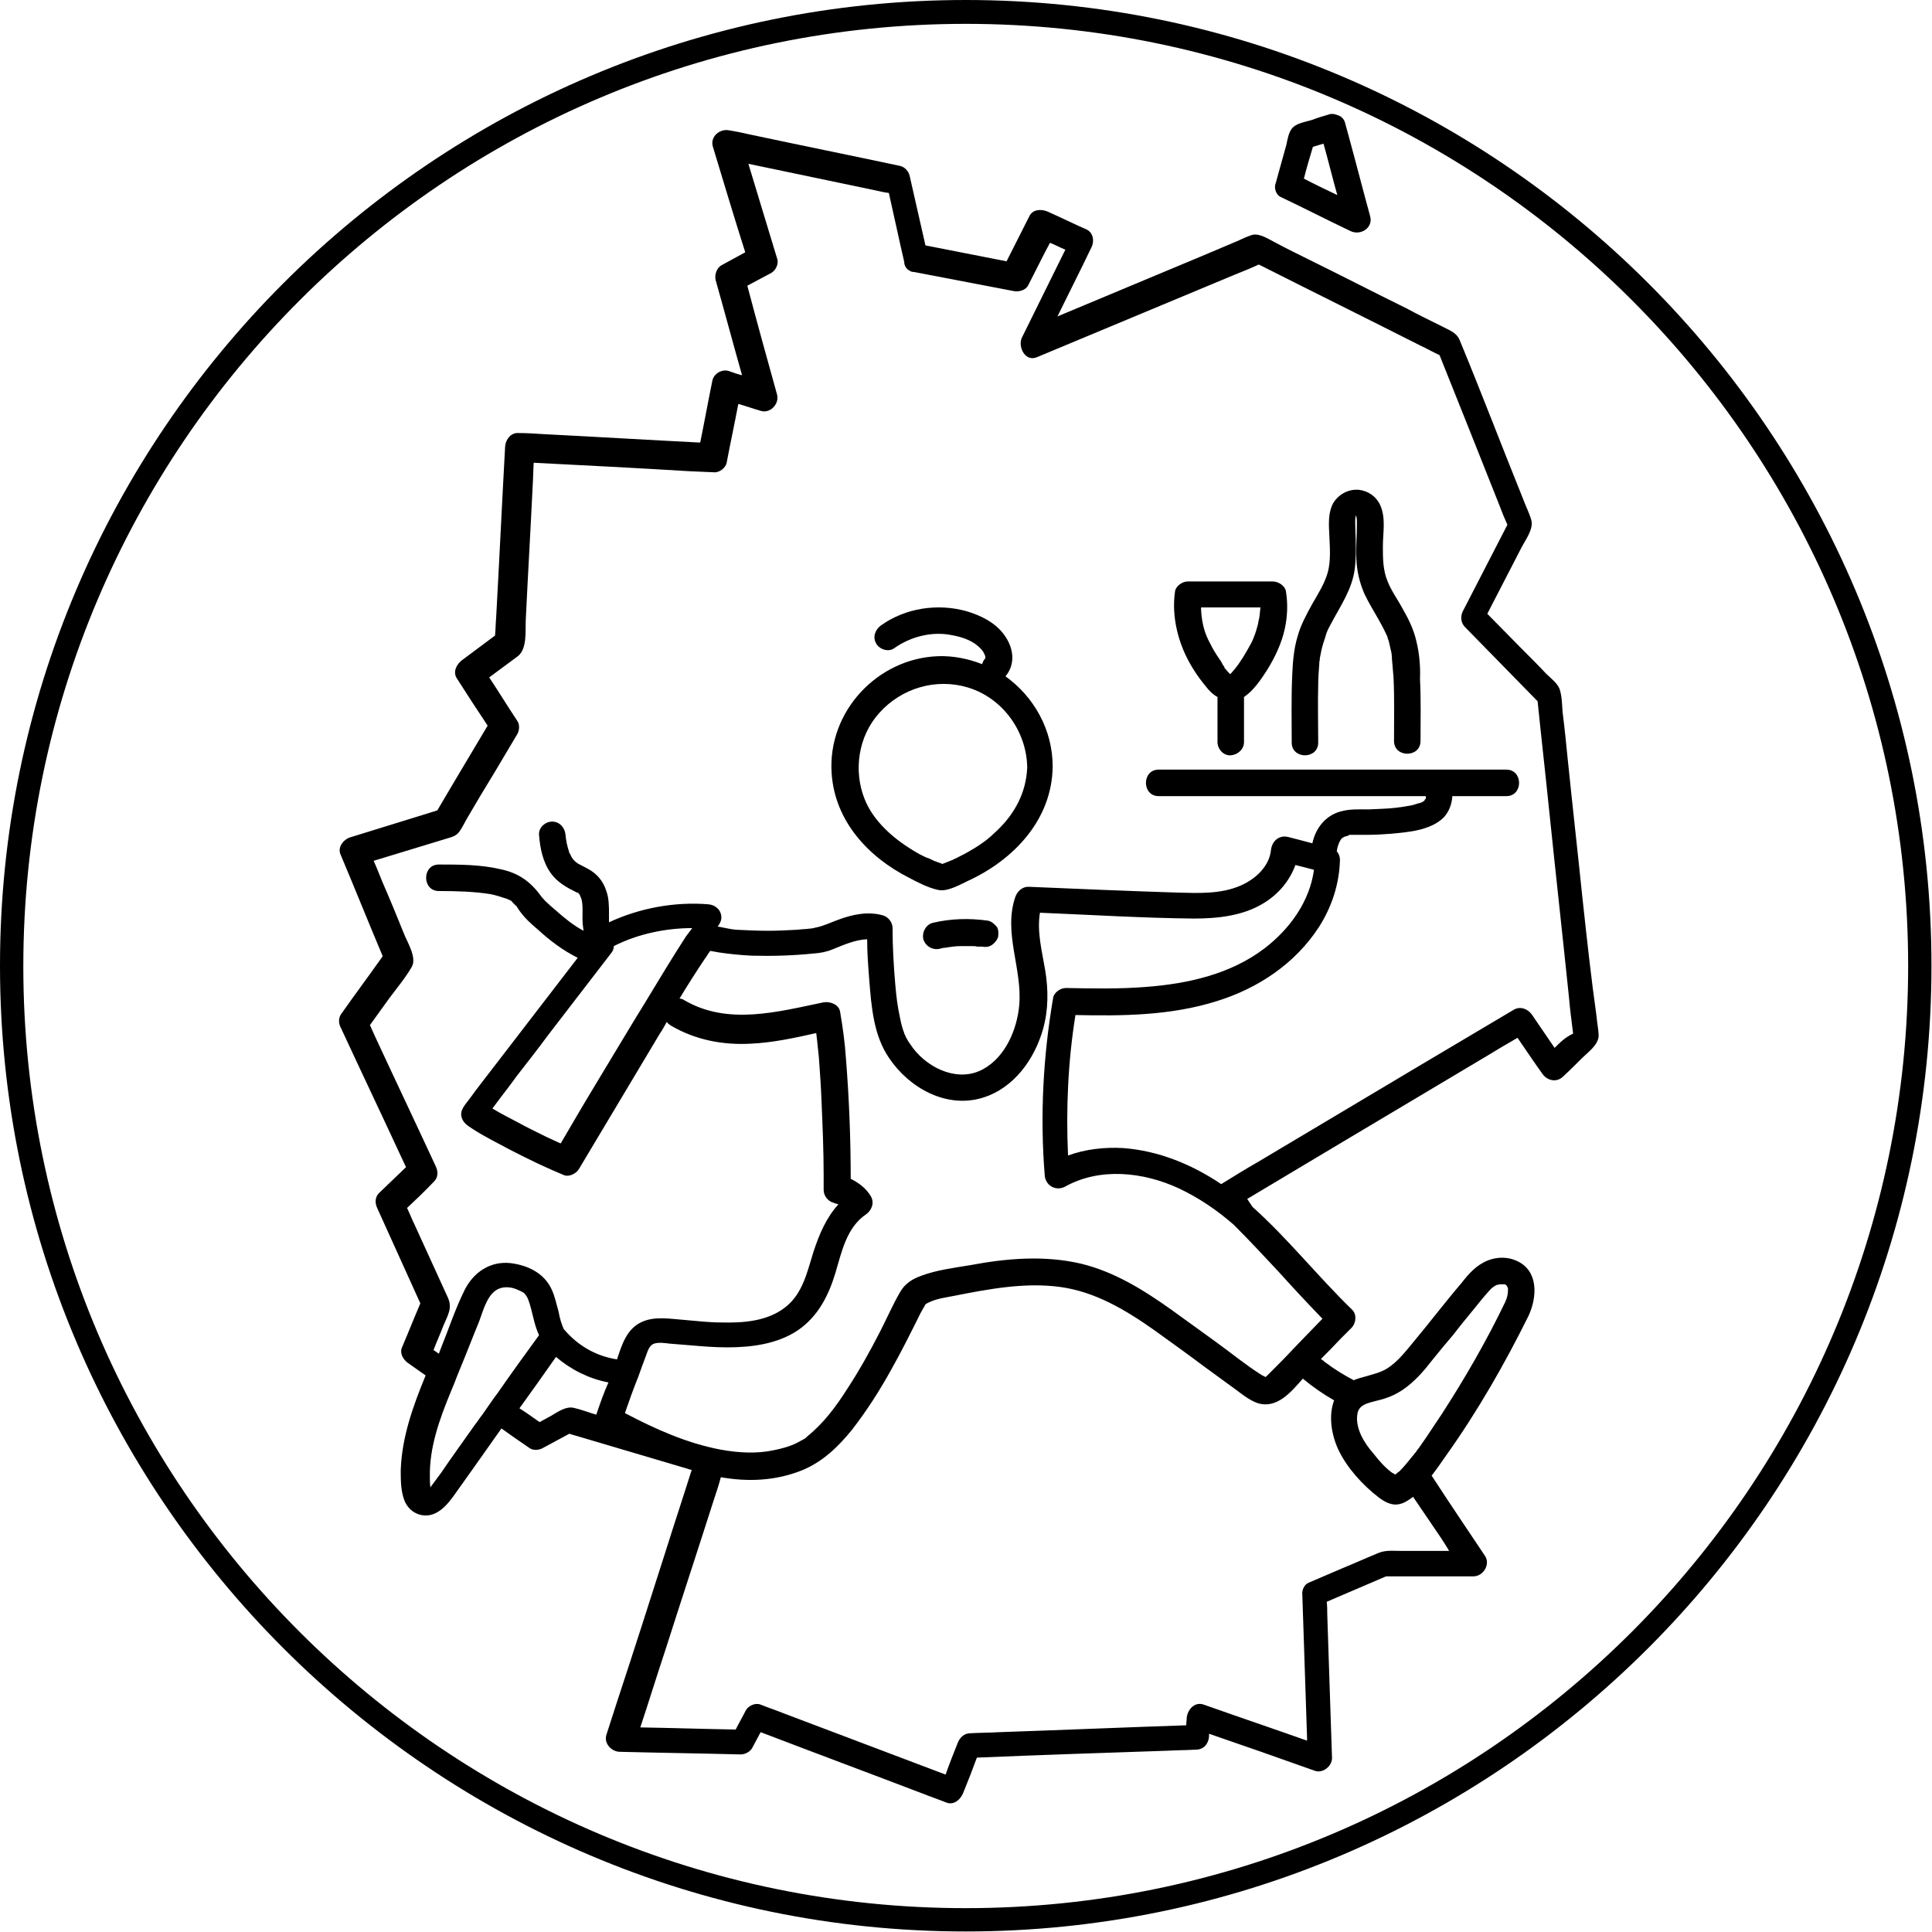
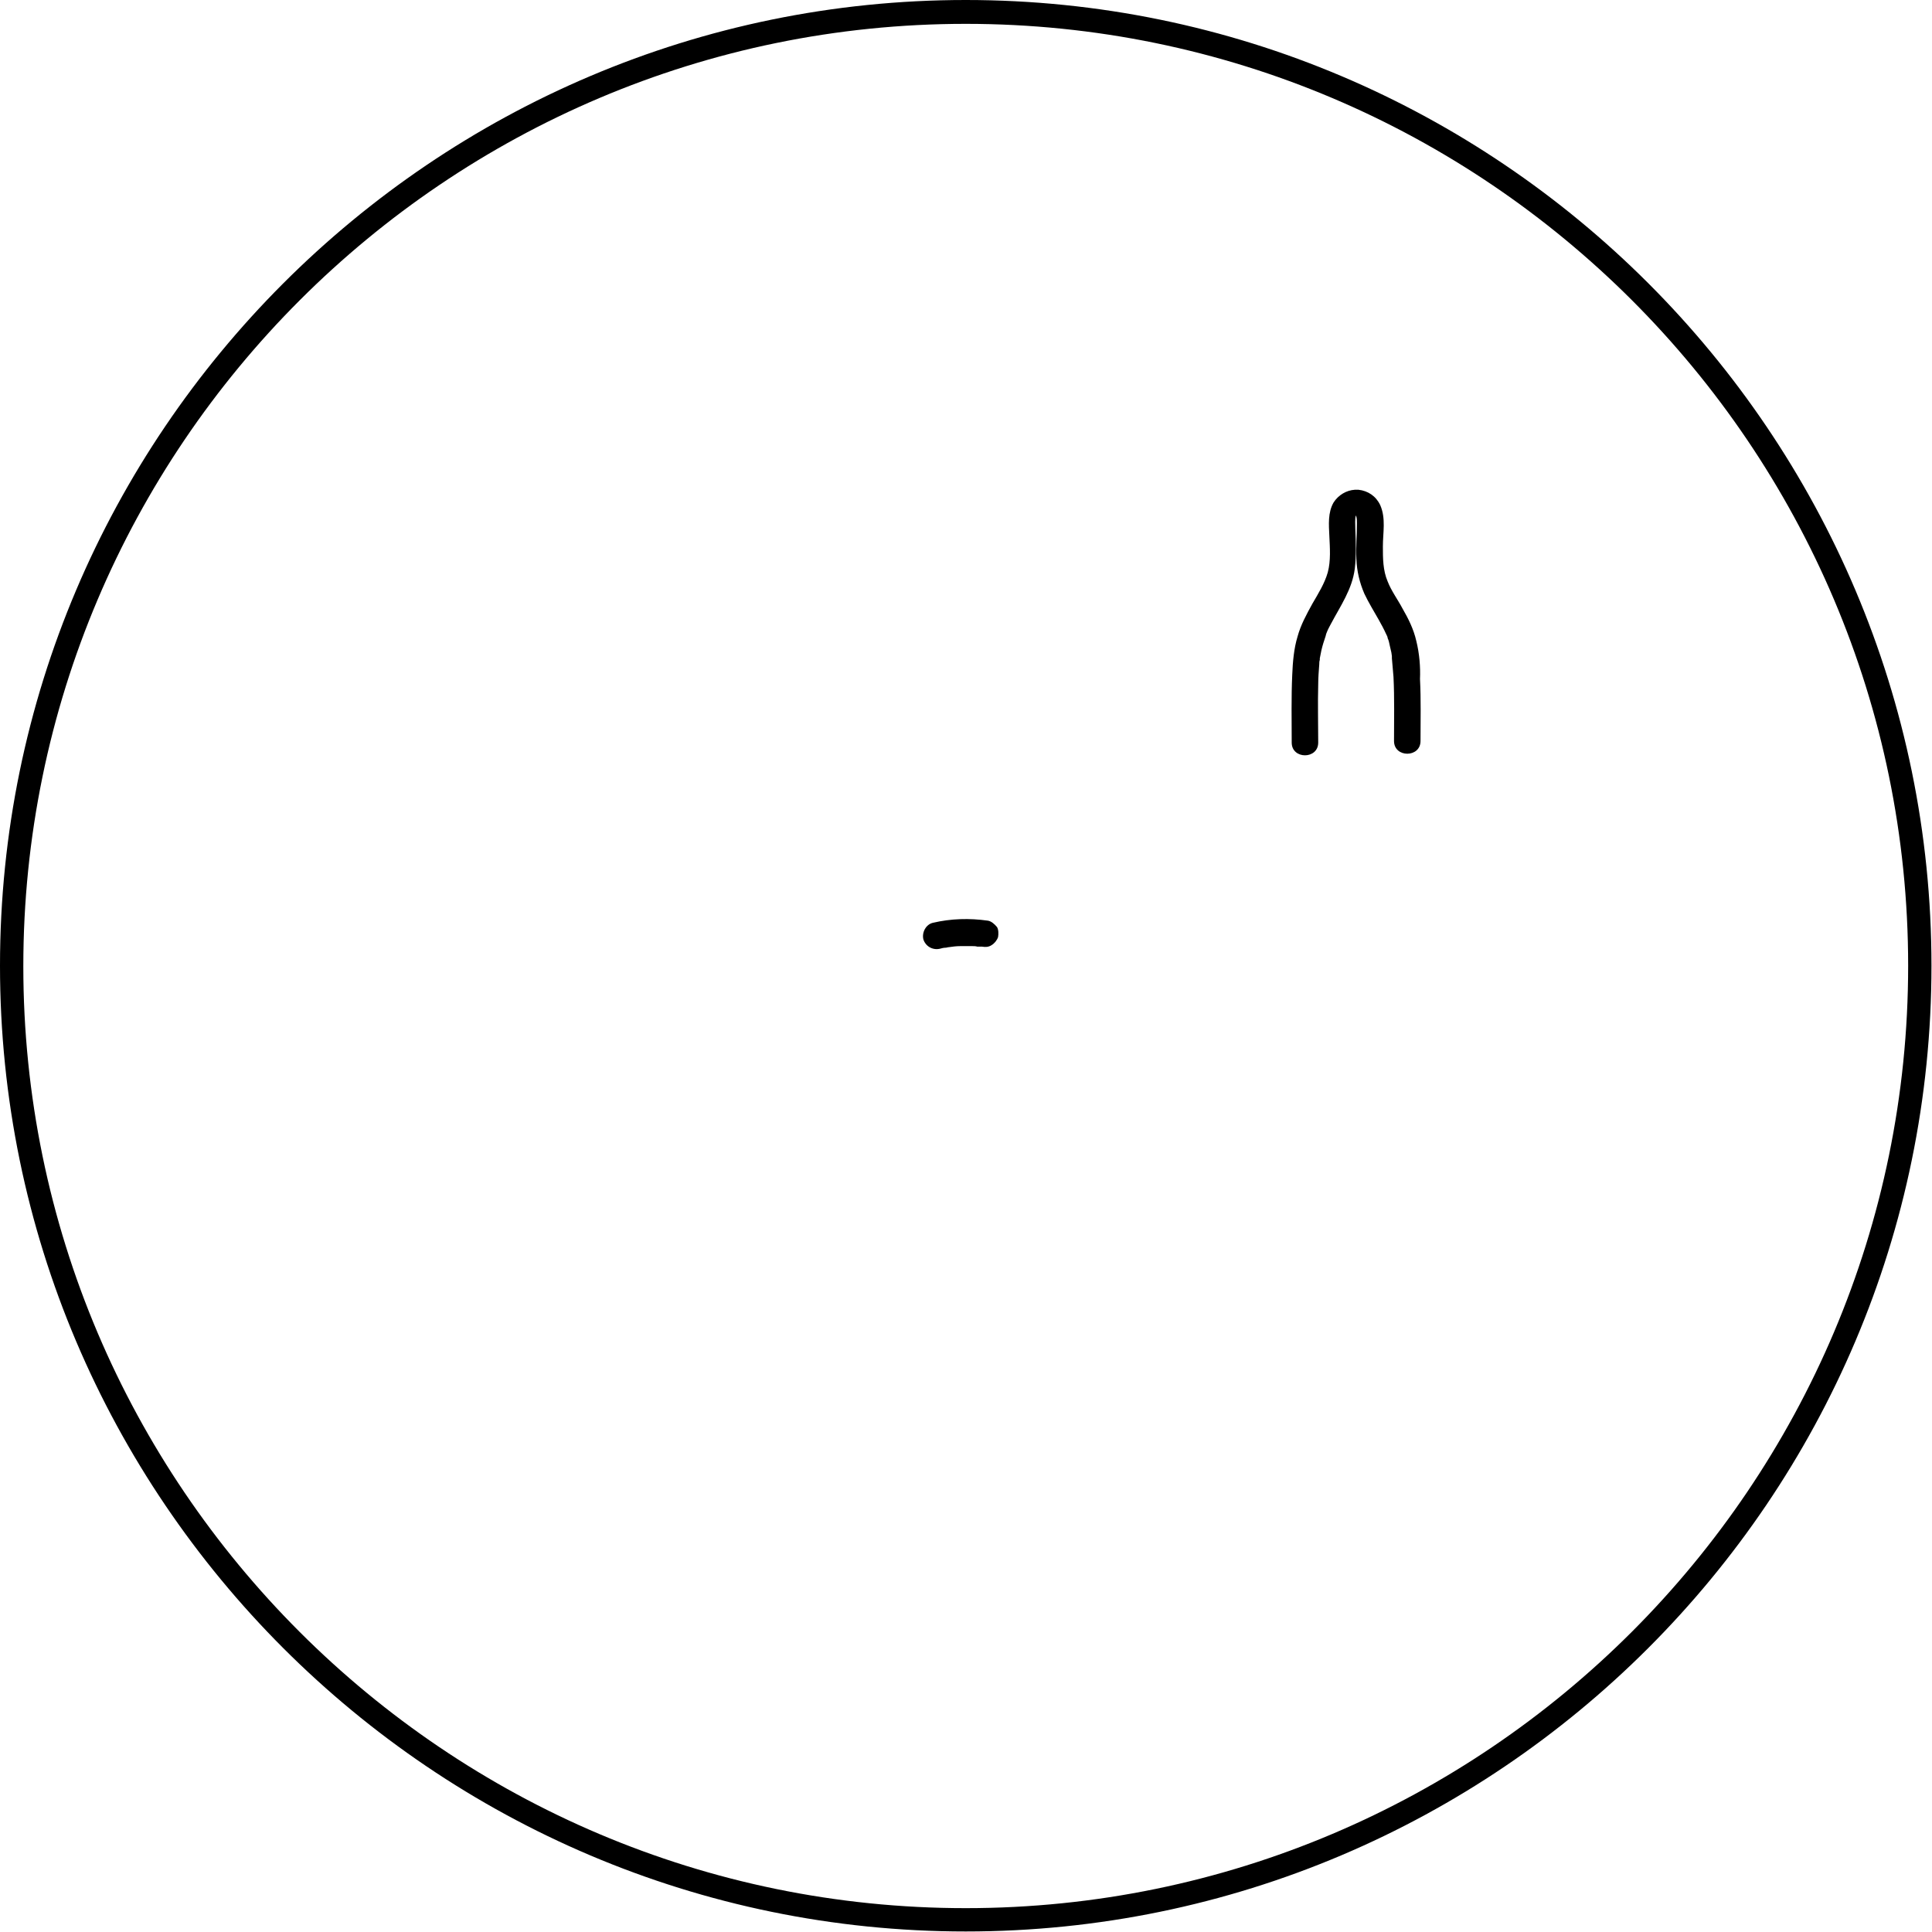
<svg xmlns="http://www.w3.org/2000/svg" enable-background="new 0 0 364.5 364.5" viewBox="0 0 364.5 364.5">
-   <path d="m298.6 169.9c-.9-8.8-1.9-17.6-2.8-26.4-.3-3-.6-6.1-1-9.2-.1-1.3-.1-2.8-.5-4.1-.3-1.2-1.8-2.3-2.6-3.1-1.6-1.7-3.2-3.3-4.9-5-2.1-2.1-4.1-4.2-6.2-6.3 2.1-4.1 4.3-8.3 6.4-12.4.7-1.4 2.4-3.6 1.9-5.3-.4-1.4-1.1-2.7-1.6-4.1-4-9.9-7.8-19.9-11.9-29.8-.6-1.5-2-1.9-3.3-2.6-2.2-1.1-4.5-2.2-6.7-3.4-6.1-3-12.1-6.1-18.2-9.1-2.2-1.1-4.5-2.2-6.7-3.4-1.2-.6-2.8-1.7-4.2-1.4-1 .3-2 .8-2.9 1.2-2.4 1-4.7 2-7.1 3-8.9 3.7-17.9 7.5-26.8 11.2 2.1-4.3 4.3-8.6 6.4-13 .6-1.1.4-2.8-.9-3.4-2.5-1.1-4.9-2.3-7.4-3.4-1.2-.5-2.8-.4-3.4.9-1.4 2.8-2.9 5.7-4.3 8.5-5.1-1-10.2-2-15.3-3-1-4.4-2-8.8-3-13.2-.2-.8-.9-1.6-1.8-1.8-9.4-2-18.8-3.9-28.2-5.9-1.3-.3-2.7-.6-4-.8-1.8-.4-3.7 1.2-3.1 3.1 2 6.6 4 13.3 6.1 19.9-1.5.8-2.9 1.6-4.4 2.4-1 .5-1.4 1.8-1.2 2.8 1.7 6 3.3 12 5 18-.8-.2-1.7-.5-2.5-.8-1.2-.4-2.8.4-3.1 1.8-.8 3.9-1.5 7.8-2.3 11.7-9.9-.5-19.8-1.1-29.7-1.6-1.5-.1-3-.2-4.6-.2-1.4-.1-2.4 1.2-2.5 2.5-.6 10.8-1.1 21.6-1.7 32.4-.1 1.1-.1 2.2-.2 3.3-2.1 1.6-4.2 3.1-6.3 4.7-1 .8-1.7 2.2-.9 3.4 1.9 3 3.8 5.9 5.8 8.9-3.2 5.4-6.4 10.7-9.5 16-5.5 1.7-11 3.4-16.5 5.1-1.2.4-2.3 1.8-1.8 3.1 2.7 6.4 5.3 12.9 8 19.3-2.6 3.7-5.3 7.3-7.9 11-.5.8-.4 1.8 0 2.5 3.8 8.2 7.7 16.4 11.5 24.6.3.6.5 1.1.8 1.7-1.7 1.6-3.3 3.2-5 4.8-.9.8-.9 2-.4 3 2.7 6 5.4 11.9 8.1 17.9-1.2 2.8-2.3 5.6-3.5 8.4-.4 1.1.3 2.2 1.1 2.8 1.1.8 2.3 1.6 3.4 2.4-2.4 5.8-4.5 11.7-4.7 17.9 0 1.8 0 3.9.7 5.7.8 2 2.8 3.2 5 2.7 1.9-.5 3.2-2.1 4.3-3.6 1.2-1.7 2.5-3.5 3.7-5.2 1.8-2.5 3.5-5 5.3-7.5l2.4 1.7c1 .7 1.9 1.3 2.9 2 .7.5 1.8.4 2.5 0 1.7-.9 3.3-1.8 5-2.7 7.4 2.2 14.9 4.4 22.3 6.6.3.1.5.2.8.2-1.6 5.1-3.3 10.2-4.9 15.3-3 9.4-6 18.8-9.1 28.2-.7 2.2-1.4 4.3-2.1 6.5-.5 1.6.9 3.1 2.4 3.2 7.6.2 15.2.3 22.9.5.9 0 1.8-.5 2.2-1.2.5-1 1.1-2 1.6-3 10.2 3.9 20.4 7.7 30.6 11.6 1.5.6 3 1.1 4.5 1.7 1.4.5 2.6-.6 3.1-1.8.9-2.2 1.8-4.5 2.6-6.7 12-.5 23.9-.9 35.9-1.3 1.8-.1 3.6-.1 5.4-.2 1.5 0 2.4-1.1 2.5-2.5 0-.2 0-.3 0-.5 6.7 2.3 13.3 4.6 20 7 1.5.5 3.2-.9 3.2-2.4-.3-9.1-.6-18.2-.9-27.2 0-.8 0-1.5-.1-2.3 3.7-1.6 7.5-3.2 11.2-4.8h16.5c1.8 0 3.2-2.2 2.2-3.8-3.4-5.1-6.8-10.1-10.1-15.2 1-1.3 1.9-2.6 2.8-3.9 5.9-8.3 11-17.2 15.5-26.3 1.6-3.5 1.9-8.4-2.2-10.3-1.7-.8-3.7-.8-5.5-.1-2.2.9-3.6 2.5-5 4.3-3 3.5-5.8 7.2-8.8 10.8-1.6 1.9-3.2 4.1-5.4 5.4-1.2.7-2.6 1-3.9 1.4-.8.2-1.5.4-2.2.7-1.9-1-3.7-2.1-5.4-3.4-.2-.1-.3-.3-.5-.4l-.3-.2.1-.1c1.2-1.2 2.4-2.4 3.6-3.7.7-.7 1.4-1.4 2.1-2.1.9-1 1-2.6 0-3.5-6.4-6.2-12-13.3-18.7-19.3-.3-.5-.7-1-1-1.5 5.5-3.3 10.9-6.5 16.4-9.8 9.9-5.9 19.8-11.8 29.7-17.7 1.6-1 3.2-1.9 4.9-2.9 1.6 2.3 3.1 4.6 4.7 6.8.9 1.3 2.7 1.7 3.9.5 1.2-1.1 2.4-2.3 3.5-3.4s3.1-2.5 3.2-4.2c0-1.2-.3-2.5-.4-3.8-1-7.1-1.8-14.4-2.6-21.8zm-204.7 92.9c-1 1.3-1.9 2.7-2.9 4.1-.5.6-.9 1.3-1.4 1.9-2.1 3-4.3 6-6.4 9.1-.7.9-1.3 1.8-2 2.7-.1-.7-.1-1.3-.1-2-.1-5.5 1.8-10.8 3.9-15.9.5-1.2 1-2.4 1.4-3.5.2-.4.3-.8.5-1.2 1.2-2.9 2.3-5.8 3.5-8.7.8-2.1 1.6-5.6 4.1-6.3 1.1-.3 2.3-.1 3.3.4.3.1.7.3 1 .5l.3.3c.3.4.5.8.6 1.1.8 2.2 1 4.5 2 6.6-2.7 3.7-5.3 7.3-7.8 10.9zm18.6 4.1c-1.4-.4-2.9-1-4.3-1.3-1.5-.3-3 .8-4.2 1.5-.7.4-1.5.8-2.2 1.2-1.3-.9-2.5-1.8-3.8-2.6 2.3-3.2 4.6-6.4 6.9-9.7 2.8 2.4 6.2 4.1 9.8 4.8h.1c-.9 2-1.6 4-2.3 6.1zm143.6-.2c.3-1.7 2-2 3.5-2.4.3-.1.5-.1.8-.2 1.9-.5 3.6-1.3 5.2-2.6 1.8-1.4 3.3-3.2 4.7-5 1.3-1.6 2.6-3.2 3.9-4.7 1.3-1.7 2.7-3.4 4.1-5.1.8-1 1.6-2 2.5-3 .3-.3.5-.6.8-.8l.6-.4c.2-.1.8-.2.8-.2h.5.2.1.1c.1 0 .2.1.3.2l.1.1c.1.2 0 0-.1-.1l.2.3c0 .1.1.2.1.3v.1.1c0 .8-.1 1.4-.5 2.3-3.5 7.3-7.6 14.4-12 21.2-1 1.5-2 3-3 4.5-.5.7-.9 1.3-1.4 2-.2.2-.3.4-.5.7l-.2.2c-.3.4-.2.3-.4.5-.8 1-1.5 1.9-2.4 2.8-.1.1-.2.2-.4.3-.2.2-.3.3-.5.4-.2-.2-.5-.3-.5-.3-1.4-1-2.6-2.4-3.6-3.7-1.6-1.8-3.5-4.7-3-7.5zm7.7 12.2h-.1zm-12.1-14.7c-1.1 2.9-.5 6.5.8 9.3 1.6 3.4 4.6 6.7 7.6 9 1.2.9 2.6 1.7 4.2 1.2.8-.2 1.6-.8 2.3-1.3 1.2 1.8 2.4 3.5 3.6 5.3 1.1 1.6 2.2 3.2 3.2 4.9-3 0-6.1 0-9.1 0-1.6 0-3-.2-4.5.5-2.2.9-4.4 1.9-6.6 2.8-2.1.9-4.2 1.8-6.3 2.7-.8.3-1.3 1.4-1.2 2.2.3 9.1.6 18.2.9 27.2v.4c-6.5-2.3-13-4.5-19.5-6.8-1.7-.6-3 .9-3.2 2.4 0 .5-.1 1-.1 1.5-11.8.4-23.6.9-35.3 1.3-1.8.1-3.6.1-5.4.2-1.2 0-2 .8-2.4 1.8-.8 2-1.6 4-2.3 6-10.1-3.8-20.3-7.7-30.4-11.5-1.5-.6-3-1.1-4.5-1.7-1-.4-2.3.2-2.8 1.1-.6 1.2-1.3 2.4-1.9 3.6-6-.1-12-.3-18-.4 1.6-4.8 3.1-9.7 4.7-14.5 3-9.4 6.1-18.8 9.1-28.2.5-1.5 1-3 1.4-4.5 5.1.9 10.3.7 15.3-1.3 3.9-1.6 6.8-4.4 9.4-7.6 2.8-3.6 5.3-7.5 7.5-11.5 1.8-3.2 3.4-6.4 5-9.6.4-.9.9-1.7 1.4-2.6.2-.2.7-.4.7-.4 1.4-.7 3.1-.9 4.6-1.2 6.6-1.3 13.4-2.6 20.1-1.7 6.6.9 12.3 4.3 17.7 8.1 3.2 2.3 6.4 4.6 9.6 7 1.6 1.2 3.2 2.3 4.8 3.5 1.6 1.1 3.2 2.6 5.1 3.3 3.7 1.2 6.4-2.1 8.6-4.6 1.8 1.5 3.8 2.9 5.9 4.1zm-10.5-24.3c2.7 3 5.5 6 8.3 8.9-1.1 1.1-2.1 2.2-3.2 3.3-.9.9-1.7 1.8-2.5 2.6-1.2 1.3-2.5 2.6-3.7 3.8-.4.4-.8.8-1.2 1.2l-.2.1c0-.1-.6-.3-.7-.4-3-1.9-5.8-4.2-8.7-6.3-2.8-2-5.5-4-8.3-6-5.2-3.7-10.8-7.2-17.1-8.7-6.9-1.6-14-1-20.9.3-3 .5-6.3.9-9.2 2-1.7.6-3.1 1.5-4 3.1-1.4 2.4-2.5 5-3.8 7.5-1.9 3.7-3.9 7.3-6.2 10.8-2.1 3.3-4.4 6.4-7.5 8.9l-.2.2c-.2.2-.4.3-.6.4-.4.2-.7.4-1.1.6-1.4.7-2.9 1.1-4.4 1.4-3.2.7-6.7.5-10-.1-6.4-1.2-12.4-3.9-18.1-6.9.8-2.3 1.6-4.6 2.5-6.8.5-1.4 1-2.8 1.5-4.1.3-.8.6-1.9 1.5-2.2s2.1-.1 3 0c1.2.1 2.4.2 3.7.3 2.3.2 4.7.4 7.1.4 4.5 0 9.4-.6 13.3-3.2 3.8-2.6 5.8-6.5 7.1-10.8 1.2-4 2.1-8.6 5.8-11.1 1.1-.8 1.6-2.2.9-3.4-.9-1.5-2.2-2.5-3.8-3.3 0-7.6-.3-15.2-.9-22.7-.2-3-.6-5.9-1.1-8.8-.2-1.4-1.9-2-3.1-1.8-8.7 1.8-18.1 4.4-26.3-.4-.3-.2-.6-.3-.9-.3 1.5-2.5 3.1-5 4.7-7.4.4-.5.7-1.1 1.1-1.6.6.1 1.1.2 1.7.3 2 .3 4.1.5 6.1.6 3.9.1 7.7 0 11.6-.4 1.4-.1 2.5-.3 3.7-.8 2-.8 4.2-1.8 6.5-1.9 0 2.6.2 5.1.4 7.7.4 5 .8 10.5 3.8 14.8 3.8 5.6 10.8 9.5 17.6 7.4 5.9-1.8 9.8-7.3 11.4-13 1-3.6 1-7.3.4-11-.6-3.6-1.6-7.3-1-10.9 9.7.4 19.4 1 29 1.1 4.5 0 9.3-.5 13.2-2.9 2.8-1.7 4.9-4.2 6-7.2 1.2.3 2.4.6 3.5.9-.8 6-4.6 11.2-9.3 14.8-6.4 4.9-14.5 6.7-22.4 7.3-5 .4-10.1.3-15.1.2-1 0-2.2.8-2.4 1.8-1.9 11.1-2.5 22.3-1.6 33.5.1 1.9 2 3.1 3.8 2.2 6.6-3.7 14.8-2.8 21.5.3 3.8 1.8 7.2 4.1 10.4 6.9 2.7 2.7 5.6 5.8 8.4 8.8zm-119.4-50.9c-3.4 5.5-6.7 11.1-10.1 16.7-2 3.3-3.9 6.6-5.9 10h-.1c-.9-.4-1.7-.8-2.6-1.2-1.8-.9-3.7-1.8-5.5-2.8-1.5-.8-3.1-1.6-4.6-2.5l-.1-.1.1-.1c.5-.7 1-1.3 1.5-2 1-1.3 2-2.6 3-4 2-2.6 4-5.1 5.9-7.7 4-5.2 8-10.4 12-15.6.3-.4.4-.8.4-1.2l.2-.1c4.4-2.2 9.6-3.3 14.6-3.3-.4.5-.8 1.1-1.2 1.6-2.6 4-5.1 8.2-7.6 12.3zm171.5 8.7c-1.4-2.1-2.9-4.2-4.3-6.3-.8-1.1-2.2-1.6-3.4-.9-6.2 3.7-12.5 7.4-18.7 11.1-9.9 5.9-19.8 11.8-29.7 17.7-2.3 1.3-4.5 2.7-6.8 4.1-5.5-3.7-11.8-6.3-18.5-6.8-3.5-.2-7.1.2-10.4 1.4-.4-8.9 0-17.8 1.4-26.5 8.9.2 18 .1 26.6-2.6 7.8-2.4 14.9-7.1 19.4-14.1 2.4-3.8 3.8-8.1 3.9-12.6 0-.6-.2-1.1-.6-1.6.1-.4.1-.8.3-1.2.1-.4.3-.7.4-.9s.3-.4.5-.5l.4-.2c.1 0 .5-.1.6-.2.1 0 .1 0 .2-.1h.2.8 2.6c1.4 0 2.8-.1 4.2-.2 3.2-.3 7.5-.6 10-3.1 1-1.1 1.5-2.5 1.6-3.9v-.1h2.1 8.1c3.2 0 3.2-5 0-5-7.4 0-14.8 0-22.2 0-11.8 0-23.5 0-35.3 0-2.7 0-5.4 0-8.1 0-3.2 0-3.2 5 0 5h22.2 28.2v.1.2.1-.1c0-.1.1-.1 0 .1v.1l-.1.1v-.1l-.1.2-.1.1h.1l-.1.1c-.3.1-.3.2-.2.1l-.1.1c-.2.1-.3.1-.5.2h-.1c-.4.1-.9.3-1.3.4-.5.1-1.1.2-1.7.3l-.7.1c-.3 0-.5.1-.8.1-1.7.2-3.3.2-5 .3-1.8 0-3.7-.1-5.4.4-2.9.8-4.7 3.2-5.3 6-1.5-.4-3-.8-4.6-1.2-1.7-.4-3 .8-3.2 2.4-.3 3.2-3 5.6-5.8 6.8-3.7 1.6-7.9 1.4-11.8 1.3-9.4-.3-18.8-.7-28.2-1.1-1.1 0-2 .8-2.4 1.8-2.4 6.8 1.3 13.6.7 20.5-.4 4.6-2.6 9.8-6.8 12.1-4.5 2.5-10.1.1-13.2-3.9-.4-.6-.9-1.2-1.2-1.8-.2-.3-.3-.7-.5-1v-.1c-.4-1-.6-1.9-.8-2.9-.5-2.3-.7-4.1-.9-6.4-.3-3.5-.5-7-.5-10.5 0-1.1-.8-2.1-1.8-2.4-2.8-.8-5.7-.2-8.4.8-1.4.5-2.8 1.2-4.3 1.5-.1 0-.3 0-.3.1-.3 0-.6.1-.9.1-.7.1-1.5.1-2.2.2-1.9.1-3.7.2-5.6.2-2 0-4.1-.1-6.1-.2-1.1-.1-2.2-.4-3.4-.6.4-.5.7-1.1.7-1.7 0-1.4-1.1-2.4-2.5-2.5-6.3-.5-12.9.7-18.7 3.4 0-.5 0-1 0-1.5 0-1.5 0-3-.5-4.4-.6-1.9-1.8-3.3-3.5-4.2-.5-.3-1-.5-1.5-.8-.3-.1-.5-.3-.8-.5l-.1-.1c-.1-.1-.2-.2-.3-.3l-.3-.4-.1-.2c-.1-.2-.2-.4-.3-.6l-.1-.1v-.1c-.4-1.2-.6-2.2-.7-3.3-.1-1.3-1.1-2.5-2.5-2.5-1.3 0-2.6 1.1-2.5 2.5.2 2.5.7 5.1 2.2 7.2 1 1.4 2.3 2.3 3.8 3.1.3.1.5.3.8.4.1.1.2.1.4.2h.1l.2.2.1.1c.1.1.1.2.2.4l.2.5c.3 1.1.2 2.4.2 3.7 0 .8.1 1.6.2 2.3-1.9-1-3.6-2.4-5.3-3.9-.7-.6-1.4-1.2-2-1.8-.2-.2-.6-.8-.2-.2-.2-.2-.3-.4-.5-.6-2-2.8-4.3-4.4-7.6-5.1-3.8-.9-7.8-.9-11.7-.9-3.2 0-3.2 5 0 5 3.3 0 6.8.1 9.8.6 1 .2 1.9.5 2.8.8h.1c.2.1.3.2.5.2.1.1.3.2.4.2l.1.1c.3.3.6.7 1 1l.1.2.4.6c1 1.4 2.1 2.4 3.4 3.5 2.4 2.2 4.8 4 7.6 5.4-6 7.8-12 15.6-18 23.4-.8 1-1.6 2.1-2.4 3.2s-1.9 2.1-1.5 3.5c.3 1.1 1.2 1.6 2.1 2.2 2.3 1.5 4.8 2.7 7.2 4 3.3 1.7 6.6 3.3 10 4.7 1 .4 2.3-.3 2.8-1.1 5.1-8.5 10.2-17.1 15.3-25.6.5-.7.9-1.5 1.3-2.2.2.3.5.5.8.7 4.6 2.7 9.8 3.7 15.1 3.4 4.2-.2 8.3-1.1 12.3-2 .2 1.5.3 2.9.5 4.6.2 2.8.4 5.5.5 8.3.2 4.6.4 9.3.4 13.9v2.8c0 1.1.8 2.1 1.8 2.4.1 0 .2.1.3.1s.2.1.3.1l.3.1h.1c-2.3 2.5-3.6 5.6-4.7 8.9-1.2 3.8-2 7.9-5.3 10.5-3.4 2.7-8 3-12.1 2.9-2.4 0-4.8-.3-7.2-.5-2.6-.2-5.4-.7-7.8.4-2.9 1.3-3.8 4.4-4.7 7.1-.1-.1-.3-.1-.4-.1-3.8-.7-7-2.6-9.5-5.5l-.1-.1c-.4-.8-.8-2.1-1-3.3-.4-1.4-.7-2.9-1.3-4.2-1.4-3.1-4.5-4.6-7.8-5-3.8-.4-6.9 1.7-8.6 5-1.8 3.6-3.1 7.6-4.6 11.3-.1.3-.2.5-.3.8-.3-.2-.7-.5-1-.7.6-1.6 1.3-3.1 1.9-4.7.8-1.9 1.7-3.2.8-5.2-2.1-4.6-4.2-9.2-6.3-13.8-.5-1-.9-2.1-1.4-3.1 1.7-1.6 3.4-3.2 5-4.9.9-.8.9-2 .4-3-3.8-8.2-7.7-16.4-11.5-24.6-.3-.7-.6-1.3-.9-2 1.2-1.7 2.4-3.3 3.6-5 1.4-1.9 3.1-3.9 4.3-6 1-1.8-.9-4.7-1.5-6.3-1.3-3.2-2.6-6.4-4-9.6-.6-1.4-1.1-2.8-1.7-4.1l13.8-4.2c1-.3 1.9-.5 2.5-1.5.5-.7.8-1.4 1.2-2.1 1.8-3.1 3.6-6.1 5.5-9.2 1.4-2.3 2.7-4.6 4.1-6.9.4-.7.5-1.8 0-2.5-1.8-2.7-3.5-5.5-5.3-8.2 1.8-1.3 3.6-2.7 5.4-4 1.8-1.4 1.4-4.8 1.5-6.9.4-8.4.9-16.8 1.3-25.2.1-1.5.1-3 .2-4.4 9.8.5 19.6 1 29.4 1.6l4.6.2c1 .1 2.2-.8 2.4-1.8.7-3.7 1.5-7.4 2.2-11.1 1.4.4 2.8.9 4.2 1.3 1.8.6 3.6-1.3 3.1-3.1-1.9-6.8-3.8-13.7-5.6-20.5 1.5-.8 3-1.6 4.5-2.4.9-.5 1.5-1.8 1.1-2.8-1.8-5.9-3.6-11.9-5.4-17.8 8 1.7 15.9 3.3 23.9 5 .9.2 1.7.4 2.6.5 1 4.4 1.9 8.7 2.9 13 0 .7.4 1.4 1.1 1.7l.1.1h.1c.1.1.3.1.5.1 6.3 1.2 12.5 2.4 18.8 3.6 1 .2 2.3-.1 2.8-1.1 1.4-2.7 2.7-5.4 4.1-8 1 .4 1.9.9 2.9 1.3-2.7 5.5-5.5 11.1-8.2 16.6-.8 1.7.6 4.6 2.8 3.7 12.5-5.2 24.9-10.4 37.4-15.6 1.5-.6 3-1.2 4.5-1.9 10.1 5.1 20.2 10.1 30.3 15.2 1.3.6 2.5 1.3 3.8 1.9 3.8 9.5 7.6 19 11.4 28.6.4 1.1.9 2.3 1.4 3.4-2.8 5.4-5.6 10.9-8.4 16.3-.5 1-.4 2.2.4 3 4.6 4.7 9.1 9.3 13.7 14 .7 6.9 1.5 13.9 2.2 20.8 1.2 11.6 2.5 23.3 3.7 34.9.2 2.3.5 4.7.8 7-1.5.7-2.5 1.7-3.5 2.7zm-184.1-29.2c-.1-.1-.1-.2-.2-.3.2.2.2.3.2.3z" />
-   <path d="m241.7 37.2c4.4 2.1 8.7 4.3 13.1 6.4 1.9.9 4.3-.6 3.7-2.8-1.4-5.1-2.7-10.2-4.1-15.3-.2-.7-.4-1.5-.6-2.2-.2-.9-.8-1.4-1.5-1.6-.5-.2-1.1-.3-1.6-.1-1 .3-2.1.6-3.1 1-1.2.4-3.1.6-3.9 1.7-.6.8-.8 2-1 3-.4 1.4-.8 2.9-1.2 4.3-.3 1-.5 1.9-.8 2.9-.4.9 0 2.3 1 2.7zm6-9.5c.7-.2 1.3-.4 2-.6.9 3.2 1.7 6.5 2.6 9.7-2.1-1-4.2-2-6.3-3.1.5-2 1.1-4 1.7-6z" />
  <path d="m186.4 173.7c-3.5-.5-7-.4-10.4.4-1.3.3-2.1 1.8-1.8 3.1.4 1.3 1.7 2.1 3.1 1.8.4-.1.7-.2 1.1-.2.2 0 .4-.1.6-.1h.2-.2c.7-.1 1.4-.2 2.2-.2h2.2c.3 0 .7 0 1 .1h.5.2.1.1c.6.1 1.2.1 1.8-.3.5-.3 1-.9 1.2-1.5.1-.6.1-1.4-.2-1.9-.5-.6-1.1-1.1-1.7-1.2z" />
  <path d="m267.2 120.9c-.5-2.2-1.5-4.2-2.6-6.1-.9-1.7-2.1-3.3-2.8-5.1-.9-2.1-.9-4.4-.9-6.6 0-2.6.6-5.3-.5-7.8-.8-1.7-2.3-2.7-4.1-2.9-.1 0-.2 0-.4 0h-.1-.2c-1.6.1-3.1 1-4 2.4-1.1 1.9-.9 4.2-.8 6.3.1 2.2.3 4.7-.3 6.9-.6 2.1-1.8 4-2.9 5.9-1.1 2-2.2 4-2.8 6.2-.7 2.3-.9 4.8-1 7.2-.2 4.3-.1 8.5-.1 12.8 0 3.2 5 3.2 5 0 0-3.7-.1-7.3 0-11 0-1.2.1-2.5.2-3.8 0-.3 0-.5.1-.8v-.1-.2c.1-.5.2-1 .3-1.5.2-.9.5-1.8.8-2.7 0-.1.1-.3.1-.4.1-.2.1-.3.2-.5.2-.5.5-1 .7-1.4 1.8-3.4 4-6.5 4.5-10.4.3-2.5.2-5 .1-7.5 0-.8-.1-2 .1-2.5v-.1l.1.3c.1.4.1.8.1 1.2 0 2.3-.2 4.5-.1 6.8s.6 4.4 1.5 6.5c.8 1.7 1.8 3.3 2.7 4.9.5.9 1 1.8 1.4 2.7l.1.2c.1.2.2.4.2.6.2.4.3.9.4 1.4.1.4.2.9.3 1.3 0 .2.1.5.1.7v.3.1c.1 1.2.2 2.3.3 3.5.2 4 .1 8.1.1 12.1 0 3.2 5 3.2 5 0 0-3.9.1-7.8-.1-11.7.1-2.2-.1-4.8-.7-7.2z" />
-   <path d="m240.1 109.7c-4.7 0-9.4 0-14 0-.7 0-1.3 0-2 0-1 0-2.2.8-2.4 1.8-.6 4 .2 8.1 1.8 11.7 1 2.2 2.4 4.4 4 6.3.6.8 1.3 1.5 2.2 2v7.3 1.2c0 1.3 1.1 2.6 2.5 2.5 1.3-.1 2.5-1.1 2.5-2.5 0-2.8 0-5.6 0-8.5 1.8-1.2 3.2-3.3 4.3-5 1.5-2.4 2.8-5.1 3.4-7.9.5-2.3.6-4.7.2-7.1-.2-1-1.4-1.8-2.5-1.8zm-2.5 6.7v.1c0 .1-.1.3-.1.4-.1.3-.1.7-.2 1-.2.7-.4 1.5-.7 2.2-.3.9-.8 1.7-1.3 2.6-1.1 1.9-1.9 3.1-3.2 4.5-.3-.3-.6-.6-.9-1l-.2-.2v-.1-.1c-.2-.2-.4-.5-.5-.8-.3-.5-.7-1-1-1.5-.6-.9-1.1-1.9-1.6-2.9-.9-1.9-1.2-3.8-1.3-5.6 0-.1 0-.2 0-.4h11.2c-.1.7-.1 1.3-.2 1.8z" />
-   <path d="m189.7 127.6c2-2.4 1.5-5.5-.3-7.9-1.7-2.3-4.4-3.6-7.1-4.4-5.4-1.5-11.5-.6-16.1 2.7-1.1.8-1.6 2.2-.9 3.4.6 1.1 2.3 1.7 3.4.9 3.1-2.2 7.1-3.2 10.7-2.5 1.8.3 3.7.9 5 2 .6.5 1.1 1 1.4 1.8.1.2 0-.1.1.3v.2.1c-.1.1-.2.2 0 0-.3.3-.5.7-.6 1.1-2.6-1-5.4-1.6-8.3-1.5-11.5.4-20.9 10.5-20.1 22.1.6 9 6.9 15.8 14.6 19.7 1.7.9 3.6 1.9 5.5 2.3 1.7.4 4.1-1 5.6-1.7 8.7-4 15.9-11.6 16-21.6 0-7-3.6-13.2-8.9-17zm-1.7 29.2c-.4.4-.8.7-1.2 1.1-.2.2-.4.3-.6.5l-.4.3c-.8.6-1.7 1.2-2.6 1.7-.8.5-1.6.9-2.4 1.3-.3.2-.7.3-1 .5-.2.1-.3.1-.5.2-.5.2-1 .4-1.5.6-.4-.2-.9-.3-1.3-.5h-.1c-.1-.1-.3-.1-.4-.2-.4-.2-.8-.4-1.2-.5-.9-.4-1.8-.9-2.6-1.4-3.8-2.3-7.5-5.6-9.1-9.7-2.1-5.3-1.2-11.8 2.8-16.2 4.2-4.7 10.7-6.6 16.7-4.8 6.6 2 11.1 8.3 11.2 15.1-.2 4.7-2.3 8.7-5.8 12z" />
  <path d="m176.4 162.4c-.2-.1-.2-.1 0 0z" />
  <path d="m182.2 0c-100.4 0-182.2 81.8-182.2 182.2s81.8 182.2 182.2 182.2 182.2-81.8 182.2-182.2-81.7-182.2-182.2-182.2zm0 360c-98 0-177.8-79.7-177.8-177.7s79.8-177.8 177.8-177.8 177.8 79.7 177.8 177.7-79.7 177.8-177.8 177.8z" />
</svg>